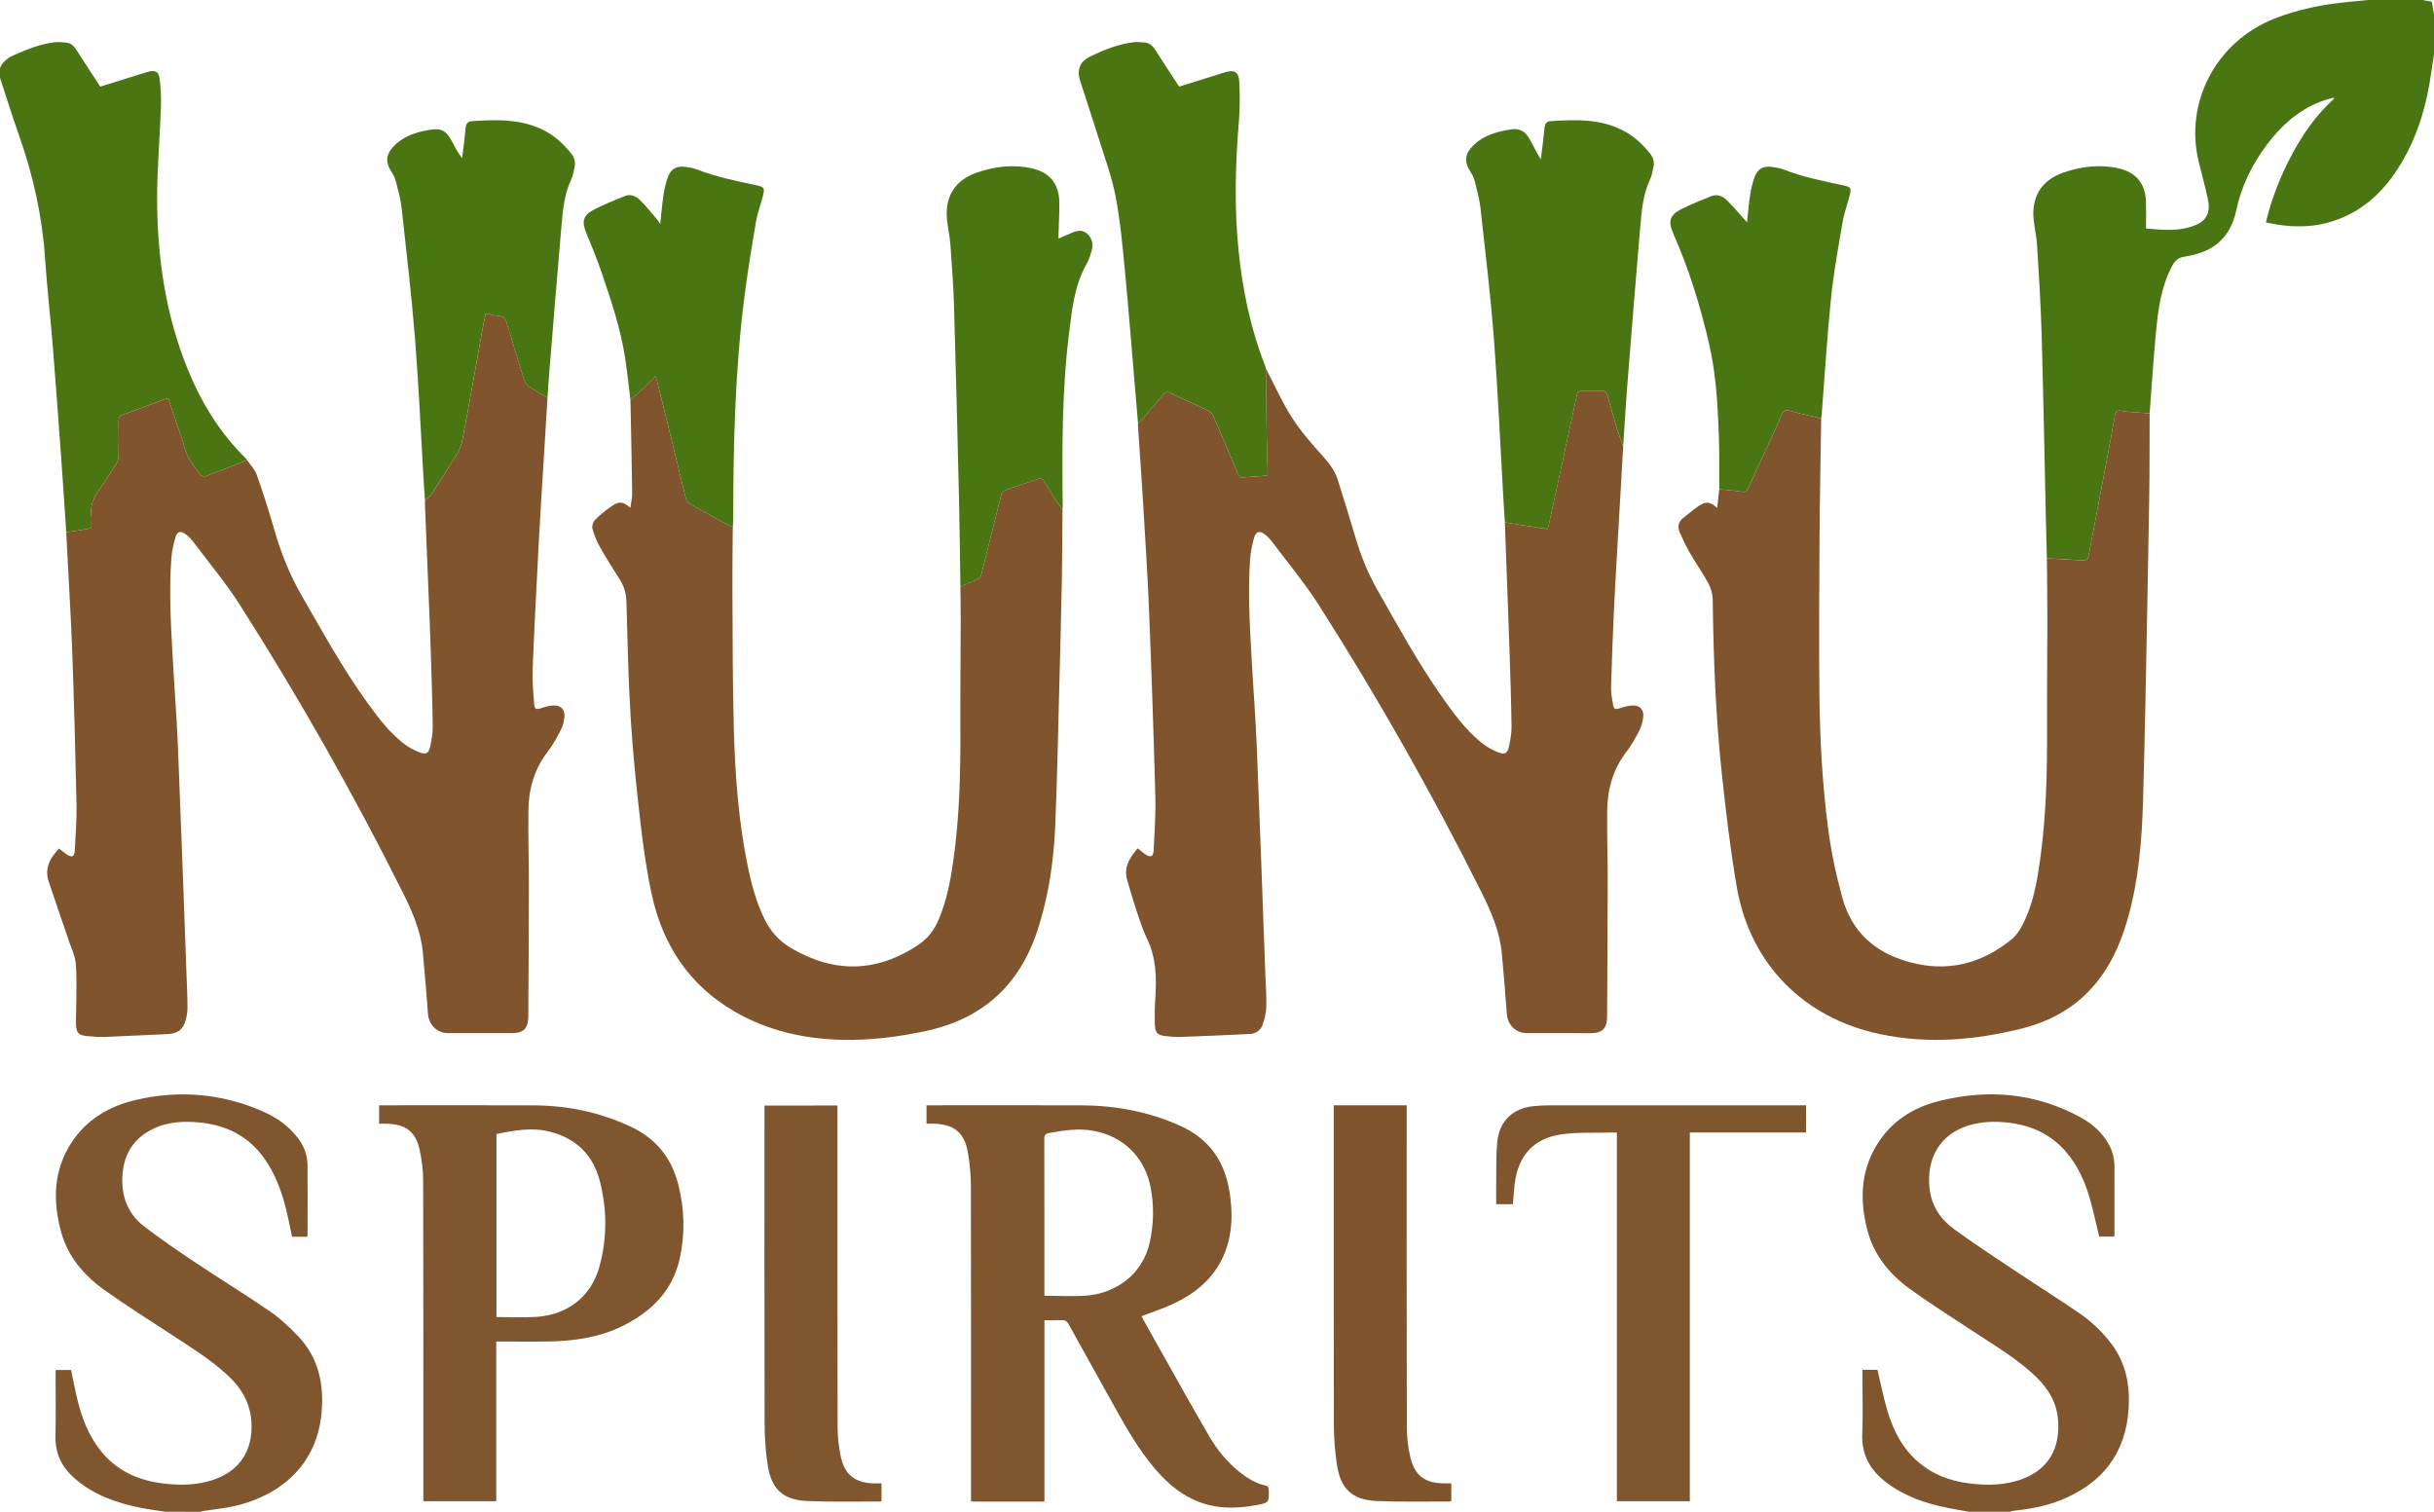
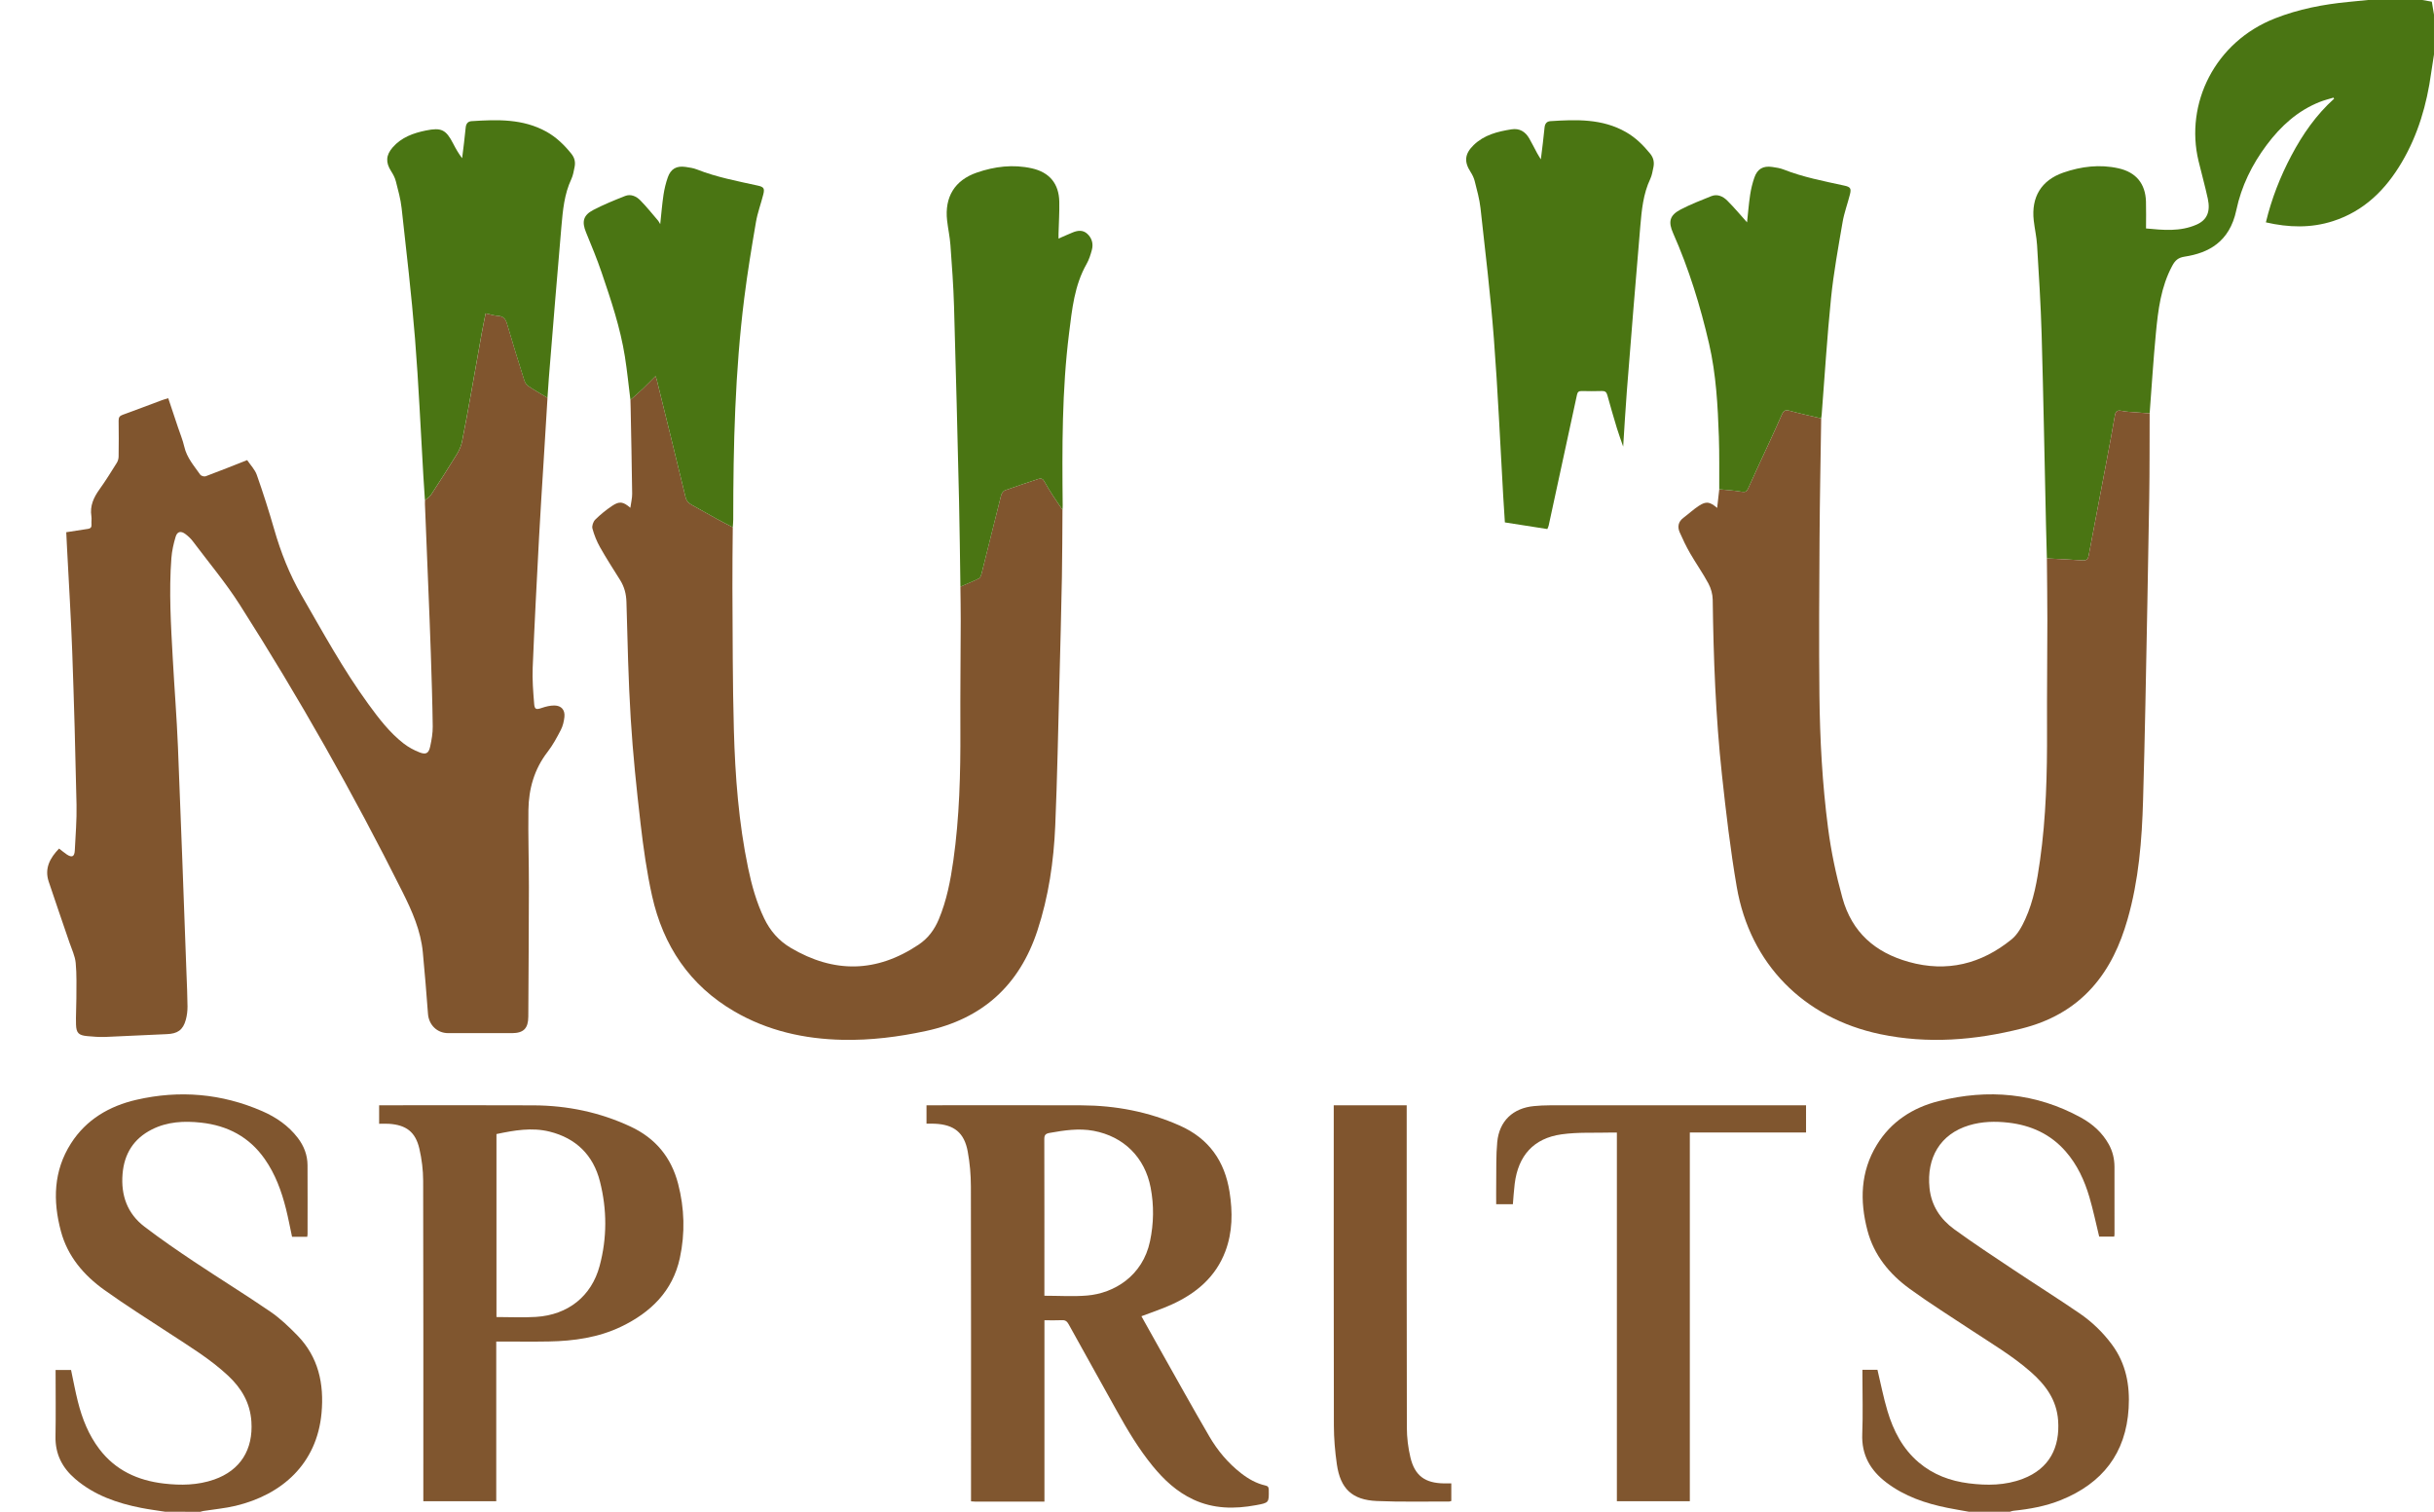
<svg xmlns="http://www.w3.org/2000/svg" version="1.1" id="Layer_1" x="0px" y="0px" viewBox="0 0 2502 1554" enable-background="new 0 0 2502 1554" xml:space="preserve">
  <g>
    <path fill="#4A7513" d="M2104.06,574.02c-0.31-11.65-0.66-23.3-0.92-34.96c-1.46-65.12-2.62-130.25-4.47-195.36   c-0.87-30.62-2.86-61.22-4.7-91.8c-0.51-8.44-2.46-16.78-3.41-25.21c-2.73-24.08,7.74-41.44,30.54-49.31   c18.35-6.33,37.31-8.66,56.54-4.37c18.1,4.04,27.72,15.77,28.28,34.22c0.28,8.98,0.05,17.97,0.05,27.61   c17.57,1.67,35.1,3.45,51.91-3.93c10.74-4.71,14.51-13.25,11.6-26.68c-2.81-12.99-6.43-25.8-9.53-38.73   c-14.11-58.8,16.55-122.29,78.71-146.65c24.25-9.5,49.42-14.38,75.19-16.85c6.71-0.64,13.42-1.33,20.13-2c18.67,0,37.33,0,56,0   c3.25,0.57,6.51,1.14,9.78,1.71c0.74,4.43,1.48,8.86,2.22,13.29c0,13.67,0,27.33,0,41c-0.97,6.3-2.03,12.59-2.9,18.9   c-4.46,32.44-13.44,63.43-30.14,91.82c-16.63,28.26-38.76,50.27-70.8,60.59c-22.68,7.3-45.53,6.64-68.96,1.26   c5.83-24.25,14.74-47.03,26.29-68.81c11.52-21.72,25.38-41.71,43.83-58.3c-0.21-0.37-0.43-0.74-0.64-1.11   c-4.66,1.44-9.44,2.59-13.97,4.38c-22.89,9.04-40.29,24.98-54.78,44.38c-15.03,20.11-25.94,42.3-31.12,66.9   c-6.98,33.13-29.12,44.09-53.02,47.78c-6.68,1.03-9.79,3.7-12.95,9.61c-11.57,21.63-14.43,45.21-16.69,68.88   c-2.63,27.51-4.33,55.1-6.44,82.66c-4.29-0.32-8.58-0.61-12.87-0.98c-5.28-0.45-10.63-0.55-15.79-1.59   c-4.48-0.91-6.31,0.23-7.08,4.73c-2.56,15-5.34,29.97-8.17,44.93c-6.23,33-12.58,65.98-18.76,98.99c-0.7,3.75-2.19,5.31-6.22,5.03   C2128.57,575.19,2116.31,574.67,2104.06,574.02z" />
-     <path fill="#4A7512" d="M68.1,547.09c-1.68-24.74-3.27-49.49-5.06-74.22c-2.84-39.17-5.65-78.35-8.81-117.5   c-2.41-29.85-5.9-59.63-7.89-89.5c-2.9-43.46-12.22-85.42-26.67-126.4C12.72,119.78,6.53,99.83,0,80c0-3.33,0-6.67,0-10   c2.85-7.11,8.56-10.91,15.32-13.81c12.87-5.52,25.79-10.86,39.8-12.61c4.23-0.53,8.62-0.25,12.89,0.19   c4.77,0.49,7.94,3.41,10.53,7.51c7.98,12.65,16.28,25.11,24.55,37.78c13.73-4.3,26.84-8.42,39.96-12.52   c3.17-0.99,6.35-1.98,9.55-2.87c6.22-1.73,10.4-0.18,11.27,6.08c1.36,9.81,1.91,19.85,1.57,29.75   c-1.11,32.62-4.14,65.23-3.92,97.82c0.39,59.13,9.01,117.08,31.47,172.32c14.01,34.45,33.18,65.57,59.87,91.76   c0.46,0.45,0.8,1.04,1.2,1.56c-14.2,5.58-28.36,11.26-42.65,16.59c-1.5,0.56-4.67-0.33-5.56-1.6c-6.33-9.06-13.83-17.4-16.41-28.74   c-1.54-6.78-4.28-13.28-6.49-19.91c-3.31-9.9-6.62-19.8-10.02-29.96c-2.47,0.76-4.54,1.29-6.53,2.03   c-13.39,4.98-26.73,10.12-40.18,14.94c-3.2,1.15-4.35,2.67-4.3,6.1c0.2,12.33,0.17,24.66-0.01,36.99c-0.03,2.17-0.76,4.6-1.91,6.44   c-5.74,9.15-11.42,18.37-17.72,27.14c-6.01,8.38-10.03,17.01-8.35,27.63c0.44,2.76-0.11,5.67,0.12,8.48   c0.21,2.68-0.84,4.11-3.39,4.51C83.15,544.79,75.62,545.94,68.1,547.09z" />
    <path fill="#80562F" d="M2024,1554c-7.41-1.34-14.84-2.55-22.21-4.04c-22.54-4.56-43.98-11.82-62.59-25.93   c-16.58-12.57-25.78-28.4-24.92-49.98c0.8-20.13,0.17-40.32,0.17-60.48c0-1.79,0-3.58,0-5.53c5.71,0,10.83,0,15.45,0   c3.43,14.32,6.16,28.52,10.28,42.31c6.08,20.35,15.58,38.9,32.22,52.99c14.85,12.57,32.31,19.02,51.32,21.43   c18.82,2.38,37.56,2.25,55.65-4.66c27.51-10.51,38.18-32.46,36.25-59.92c-1.49-21.16-12.81-36.5-28.06-49.9   c-18.99-16.7-40.7-29.43-61.65-43.3c-21.09-13.96-42.56-27.4-62.99-42.28c-20.74-15.11-36.67-34.52-43.33-59.98   c-7.95-30.38-7.19-60.22,9.61-87.79c14.6-23.96,36.9-38.34,63.6-45.06c50.8-12.77,100.05-8.53,146.49,17.03   c11.78,6.49,21.76,15.35,28.43,27.4c3.96,7.16,5.79,14.89,5.83,22.98c0.1,23.16,0.04,46.33,0.03,69.49c0,0.65-0.14,1.3-0.26,2.36   c-5.27,0-10.51,0-15.48,0c-3.31-13.52-6.13-27.2-10.05-40.55c-5.05-17.18-12.47-33.33-24.43-47.01   c-15.58-17.82-35.59-26.87-58.76-29.55c-13.67-1.58-27.25-1.27-40.55,2.75c-29.7,8.99-43.76,33.4-40.63,64.36   c1.84,18.18,11.21,32.11,25.37,42.43c19.75,14.4,40.22,27.81,60.56,41.38c22.7,15.14,45.81,29.69,68.33,45.09   c12.82,8.77,24.01,19.57,33.31,32.14c14.4,19.46,18.52,41.66,17.14,65.23c-2.73,46.52-27.01,77.33-69.56,94.55   c-15.7,6.35-32.22,9.33-48.99,11.04c-1.2,0.12-2.35,0.66-3.53,1C2052,1554,2038,1554,2024,1554z" />
    <path fill="#80562F" d="M170,1554c-8.32-1.31-16.69-2.36-24.94-3.99c-24.77-4.87-48.16-12.99-67.73-29.77   c-13.38-11.47-20.61-25.57-20.28-43.61c0.42-22.64,0.1-45.29,0.1-68.37c5.43,0,10.64,0,15.89,0c2.3,10.78,4.29,21.71,7,32.47   c4.41,17.54,10.99,34.21,22.04,48.77c16.64,21.94,39.56,32.34,66.27,35.48c17.53,2.06,34.96,1.78,51.82-4.12   c26.89-9.41,40.18-30.74,38.24-59.63c-1.3-19.33-10.26-34.37-24.03-47.21c-18.26-17.03-39.5-29.9-60.24-43.49   c-22.41-14.68-45.12-28.95-66.89-44.54c-21.12-15.13-37.71-34.48-44.61-60.24c-8.41-31.36-7.74-62.17,10.34-90.44   c15.74-24.6,39.49-38.41,67.28-44.8c44.27-10.18,87.65-6.48,129.43,11.75c14.16,6.18,26.78,14.86,36.35,27.33   c6.36,8.29,10.02,17.67,10.07,28.17c0.12,23.66,0.05,47.32,0.03,70.99c0,0.79-0.2,1.58-0.33,2.58c-5.29,0-10.39,0-15.61,0   c-2.09-9.71-3.89-19.34-6.27-28.83c-4.57-18.15-10.95-35.6-21.8-51.09c-15.92-22.74-38.2-34.42-65.42-37.4   c-17.48-1.91-34.67-1.07-50.69,7.05c-18.64,9.45-28.36,24.97-30.05,45.7c-1.79,21.97,4.87,40.73,22.56,54.22   c16.51,12.59,33.66,24.39,50.94,35.92c26.02,17.36,52.68,33.78,78.48,51.44c10.08,6.9,19.12,15.57,27.69,24.35   c21.68,22.23,27.59,49.72,24.88,79.73c-4.7,52.19-40.54,84.01-88.32,95.46c-10.79,2.58-21.96,3.55-32.96,5.29   c-1.1,0.17-2.17,0.56-3.25,0.85C194,1554,182,1554,170,1554z" />
    <path fill="#80552E" d="M68.1,547.09c7.52-1.16,15.05-2.3,22.57-3.48c2.55-0.4,3.6-1.84,3.39-4.51c-0.23-2.81,0.32-5.72-0.12-8.48   c-1.68-10.62,2.34-19.26,8.35-27.63c6.3-8.77,11.98-17.99,17.72-27.14c1.15-1.84,1.88-4.27,1.91-6.44   c0.18-12.33,0.21-24.66,0.01-36.99c-0.06-3.42,1.1-4.95,4.3-6.1c13.45-4.82,26.79-9.96,40.18-14.94c1.99-0.74,4.06-1.27,6.53-2.03   c3.4,10.16,6.72,20.06,10.02,29.96c2.21,6.62,4.95,13.13,6.49,19.91c2.58,11.34,10.08,19.68,16.41,28.74   c0.89,1.27,4.05,2.16,5.56,1.6c14.29-5.33,28.45-11.01,42.65-16.59c3.37,5.04,7.95,9.65,9.9,15.19   c6.5,18.47,12.48,37.15,17.89,55.98c6.78,23.59,15.62,46.11,27.94,67.49c21.93,38.05,42.99,76.6,68.9,112.19   c10.69,14.69,21.74,29.17,36.2,40.43c4.9,3.81,10.61,6.89,16.41,9.15c6.57,2.57,9.37,0.93,10.87-5.97   c1.48-6.79,2.73-13.81,2.64-20.71c-0.31-24.97-1.14-49.93-1.95-74.88c-0.75-22.96-1.71-45.92-2.63-68.88   c-1.12-28.28-2.3-56.57-3.43-84.85c-0.05-1.32,0.02-2.65,0.03-3.98c2.09-1.77,4.74-3.18,6.17-5.38   c9.09-13.91,18.06-27.91,26.74-42.08c2.36-3.86,4.3-8.27,5.19-12.67c3.55-17.52,6.66-35.13,9.83-52.72   c3.49-19.39,6.84-38.8,10.32-58.19c1.25-6.95,2.72-13.86,4.12-20.97c4.7,0.99,8.71,2.31,12.8,2.58c5.61,0.36,7.8,3.26,9.28,8.36   c5.6,19.29,11.59,38.47,17.61,57.63c0.7,2.23,2.08,4.78,3.92,6.01c6.47,4.35,13.29,8.2,19.98,12.24   c-1.37,22.44-2.76,44.88-4.12,67.32c-1.55,25.44-3.24,50.87-4.58,76.32c-2.34,44.58-4.71,89.17-6.53,133.77   c-0.51,12.4,0.51,24.9,1.52,37.29c0.47,5.77,2.27,5.95,7.81,4.06c4.16-1.42,8.67-2.54,13.02-2.5c7.15,0.07,11.04,4.62,10.26,11.83   c-0.49,4.54-1.62,9.3-3.7,13.32c-4.04,7.8-8.29,15.67-13.64,22.59c-13.65,17.67-19.35,37.89-19.66,59.63   c-0.37,26.48,0.52,52.98,0.49,79.47c-0.05,44.32-0.37,88.64-0.61,132.96c-0.07,12.15-4.83,16.98-16.93,17.01   c-21.83,0.07-43.66,0.01-65.49-0.02c-11.38-0.01-19.86-8.49-20.7-19.84c-1.56-21.09-3.32-42.16-5.3-63.21   c-2.09-22.29-11.05-42.39-20.88-62.07C363.09,815.59,307.36,717.15,246.5,621.69c-14.54-22.81-32.08-43.71-48.37-65.4   c-2.07-2.75-4.72-5.2-7.48-7.28c-4.67-3.53-8.44-2.78-10.1,2.73c-2.14,7.11-3.81,14.53-4.37,21.91   c-2.63,34.48-0.47,68.94,1.42,103.37c1.66,30.27,4.08,60.51,5.32,90.79c3.18,77.57,5.89,155.16,8.77,232.74   c0.42,11.32,0.99,22.64,1.06,33.97c0.03,4.6-0.54,9.35-1.75,13.77c-2.9,10.61-8.58,14.33-19.57,14.74   c-20.97,0.8-41.92,2.08-62.89,2.87c-6.3,0.24-12.65-0.24-18.94-0.84c-8.73-0.82-11.2-3.21-11.46-11.94   c-0.27-8.98,0.38-17.98,0.37-26.97c-0.01-12.14,0.47-24.35-0.7-36.39c-0.69-7.1-4.06-13.96-6.4-20.86   c-7.09-20.92-14.42-41.77-21.37-62.74c-4.51-13.63,1.44-24.33,10.7-33.9c2.6,2.02,5.11,4.21,7.86,6.04   c5.37,3.58,7.97,2.37,8.29-4.15c0.78-15.64,2.09-31.3,1.77-46.93c-1.1-52.46-2.53-104.92-4.42-157.36   c-1.27-35.29-3.5-70.54-5.3-105.81C68.64,558.4,68.38,552.75,68.1,547.09z" />
-     <path fill="#80552E" d="M1668.53,459.09c-1.6,27.77-3.22,55.53-4.8,83.3c-1.55,27.28-3.24,54.55-4.54,81.84   c-1.3,27.29-2.34,54.6-3.11,81.91c-0.17,6.08,0.99,12.25,2.05,18.3c0.82,4.73,2.48,5.02,7.12,3.54c4.36-1.39,8.96-2.76,13.46-2.78   c7.19-0.04,11.21,4.51,10.44,11.65c-0.51,4.7-1.73,9.6-3.87,13.78c-3.94,7.67-8.13,15.38-13.39,22.17   c-13.77,17.8-19.44,38.18-19.77,60.11c-0.35,23.15,0.54,46.32,0.51,69.48c-0.06,47.5-0.37,94.99-0.61,142.49   c-0.06,12.24-4.79,17.1-16.82,17.14c-21.83,0.07-43.66,0.01-65.5-0.02c-11.67-0.01-20-8.47-20.83-20.24   c-1.45-20.43-3.17-40.84-5.04-61.24c-2.11-22.97-11.15-43.72-21.3-64.02c-50.51-100.99-106.07-199.16-166.76-294.36   c-14.63-22.95-32.27-44-48.63-65.84c-1.97-2.63-4.45-5-7.06-7.02c-5.03-3.91-8.95-3.11-10.75,2.9c-2.07,6.96-3.62,14.23-4.17,21.46   c-2.61,34.49-0.47,68.95,1.43,103.39c1.66,30.11,4.07,60.18,5.3,90.31c3.18,77.75,5.9,155.52,8.78,233.28   c0.43,11.49,1.28,22.99,0.99,34.47c-0.16,6.16-1.72,12.49-3.8,18.33c-2.01,5.63-6.84,9.16-13.03,9.46   c-23.79,1.16-47.59,2.18-71.4,3.05c-4.97,0.18-9.99-0.33-14.95-0.85c-8.66-0.91-11.12-3.26-11.37-12.04   c-0.25-8.98-0.09-18,0.49-26.97c1.36-20.97,0.94-41.5-8.51-61.06c-4.32-8.94-7.38-18.53-10.55-27.99   c-3.53-10.55-6.54-21.28-9.76-31.94c-4.07-13.44,2.4-23.37,10.75-33.06c2.63,2.12,4.86,4.11,7.3,5.83   c5.97,4.22,8.78,2.96,9.09-4.33c0.76-18.14,2.22-36.32,1.72-54.43c-1.74-63.79-3.9-127.57-6.48-191.33   c-1.54-38.12-4.06-76.2-6.34-114.28c-1.51-25.28-3.38-50.53-5.07-75.8c-0.06-0.82,0.02-1.65,0.03-2.48   c1.75-1.75,3.61-3.4,5.22-5.26c7.06-8.14,14.06-16.34,21.06-24.53c1.8-2.1,3.63-3.04,6.5-1.69c13.36,6.32,26.85,12.38,40.17,18.79   c1.85,0.89,3.59,2.93,4.42,4.86c8.6,19.97,16.97,40.04,25.56,60.01c0.64,1.48,2.61,3.48,3.88,3.42c8.69-0.39,17.36-1.26,26.39-2.01   c0-2.44,0.04-4.24-0.01-6.04c-0.32-12.95-0.75-25.89-0.96-38.84c-0.35-21.76-0.57-43.53-0.85-65.29   c8.84,16.91,16.58,34.54,26.85,50.53c9.29,14.46,20.85,27.6,32.38,40.45c6.38,7.11,11.85,14.39,14.7,23.4   c6.37,20.12,12.6,40.29,18.58,60.53c5.49,18.58,12.78,36.27,22.39,53.17c21.14,37.18,41.66,74.72,66.31,109.76   c12.09,17.18,24.48,34.21,41.07,47.44c4.98,3.97,10.86,7.13,16.79,9.49c6.58,2.61,9.39,0.96,10.89-5.93   c1.48-6.79,2.75-13.82,2.65-20.72c-0.35-25.64-1.21-51.28-2.04-76.91c-0.83-25.64-1.86-51.27-2.8-76.91   c-0.68-18.64-1.36-37.28-2.04-55.91c14.5,2.27,28.99,4.54,43.64,6.83c0.53-1.32,1.11-2.34,1.35-3.44   c9.74-44.83,19.45-89.67,29.11-134.51c0.58-2.71,1.73-3.98,4.67-3.92c6.99,0.16,14,0.21,20.99-0.02c3.29-0.11,4.7,1.14,5.56,4.23   c3.13,11.35,6.39,22.67,9.82,33.94C1663.99,446.5,1666.35,452.76,1668.53,459.09z" />
    <path fill="#80552E" d="M2104.06,574.02c12.25,0.65,24.51,1.17,36.75,2.03c4.03,0.28,5.51-1.28,6.22-5.03   c6.18-33.01,12.53-65.99,18.76-98.99c2.82-14.96,5.61-29.92,8.17-44.93c0.77-4.5,2.6-5.64,7.08-4.73   c5.16,1.04,10.52,1.14,15.79,1.59c4.29,0.37,8.58,0.66,12.87,0.98c-0.12,28.98,0.04,57.97-0.43,86.95   c-1.15,70.96-2.54,141.91-3.95,212.87c-0.64,32.48-1.46,64.96-2.37,97.43c-1.16,41.52-4.47,82.8-16,122.96   c-7.43,25.85-18.32,49.97-36.53,70.24c-19.58,21.79-44.34,34.9-72.35,41.92c-48.01,12.04-96.39,16.01-145.4,5.73   c-78.54-16.49-133.76-72.14-147.4-151.36c-6.57-38.17-11.06-76.75-15.23-115.29c-6.47-59.82-8.67-119.92-9.49-180.08   c-0.08-5.56-1.79-11.6-4.43-16.52c-5.74-10.68-12.79-20.65-18.86-31.16c-3.97-6.89-7.41-14.11-10.62-21.39   c-2.54-5.76-1.5-11,3.89-15.04c5.32-3.99,10.2-8.6,15.75-12.22c7.51-4.9,11.22-4.36,18.85,2.14c0.77-6.92,1.46-13.04,2.15-19.17   c7.73,0.8,15.53,1.2,23.16,2.55c3.64,0.64,5.18-0.32,6.5-3.33c3.21-7.29,6.55-14.53,9.88-21.76c8.26-17.95,16.78-35.78,24.65-53.9   c1.96-4.51,3.71-5.48,8.3-4.23c10.69,2.91,21.53,5.25,32.31,7.82c-0.59,40.81-1.44,81.62-1.7,122.43   c-0.34,53.98-0.72,107.97-0.13,161.95c0.49,45.64,2.97,91.24,8.86,136.56c3.15,24.27,8.19,48.13,14.73,71.78   c9.88,35.75,33.76,56.29,68.24,65.97c39.24,11.02,74.58,2.12,105.71-23.18c6.24-5.07,10.62-13.23,14.07-20.78   c8.71-19.07,12.21-39.67,15.13-60.29c6.33-44.65,7.42-89.58,7.23-134.61c-0.16-37.32,0.32-74.64,0.34-111.96   C2104.57,616.66,2104.24,595.34,2104.06,574.02z" />
    <path fill="#80552E" d="M753.25,542.04c-0.14,20.64-0.51,41.29-0.38,61.93c0.31,48.81,0.14,97.65,1.5,146.43   c1.33,47.62,4.91,95.13,14.66,141.93c3.71,17.78,8.55,35.21,16.47,51.68c6.16,12.79,14.91,22.98,27.29,30.3   c44.56,26.34,88.23,25.66,131.43-3.22c9.84-6.58,16.34-15.45,20.81-26.12c8.1-19.35,12.02-39.76,14.94-60.38   c6.32-44.65,7.43-89.58,7.23-134.61c-0.16-37.15,0.27-74.3,0.36-111.46c0.03-11.83-0.22-23.65-0.34-35.48   c6.38-2.76,12.85-5.32,19.06-8.42c1.39-0.7,2.23-3.17,2.69-4.99c6.73-26.83,13.3-53.7,20.11-80.51c0.49-1.93,2.13-4.44,3.83-5.06   c11.38-4.15,22.92-7.87,34.42-11.73c2.74-0.92,4.63-0.3,6.14,2.47c2.7,4.95,5.69,9.75,8.75,14.49c3.2,4.97,6.63,9.8,9.95,14.7   c-0.19,23.13-0.16,46.27-0.6,69.39c-0.69,35.98-1.62,71.95-2.57,107.92c-1.3,49.12-2.19,98.27-4.27,147.36   c-1.56,36.65-6.79,72.83-18.34,107.93c-18.53,56.33-56.58,90.72-114.48,103.19c-28.25,6.08-56.8,9.71-85.73,9.09   c-39.37-0.84-76.95-9.2-111.28-29.17c-46.04-26.78-73.22-67.56-84.63-118.79c-5.45-24.47-8.93-49.46-11.83-74.39   c-4.15-35.71-7.85-71.52-10.08-107.39c-2.49-40.05-3.3-80.21-4.43-120.33c-0.23-8.32-2.19-15.66-6.54-22.61   c-6.98-11.14-14.13-22.19-20.58-33.63c-3.39-6.01-6.04-12.6-7.84-19.25c-0.72-2.68,0.83-7.13,2.92-9.19   c5.29-5.23,11.18-10,17.36-14.14c7.47-5,11.31-4.38,18.69,2.01c0.72-5.3,1.93-9.94,1.87-14.55c-0.36-29.29-1-58.59-1.56-87.88   c-0.05-2.83-0.15-5.65-0.23-8.48c4.17-3.74,8.43-7.39,12.49-11.25c4.38-4.16,8.57-8.51,13.31-13.25c0.63,1.78,0.96,2.51,1.15,3.28   c9.96,40.4,20,80.77,29.74,121.22c1,4.15,3.35,6.2,6.61,8.02c8.27,4.61,16.49,9.32,24.8,13.89   C741.79,536.12,747.54,539.04,753.25,542.04z" />
    <path fill="#80562F" d="M1073.62,1543.56c-24.37,0-47.84,0-71.32-0.01c-1.14,0-2.29-0.14-4.15-0.26c0-2.06,0-3.98,0-5.89   c0-105.98,0.1-211.95-0.14-317.93c-0.03-11.91-1.08-23.99-3.23-35.7c-3.56-19.48-14.01-27.74-33.84-28.65   c-2.78-0.13-5.56-0.02-8.55-0.02c0-6.53,0-12.44,0-18.94c2.01,0,3.79,0,5.57,0c51.32,0,102.64-0.18,153.96,0.06   c34.97,0.17,68.71,6.55,100.89,20.87c29.91,13.32,46.14,36.51,51.11,68.22c3.23,20.65,3.16,41.2-4.36,61.06   c-9.99,26.4-29.93,43.1-54.83,54.46c-10.1,4.61-20.71,8.08-31.42,12.19c6,10.74,12.19,21.91,18.47,33.04   c17.08,30.27,33.91,60.69,51.43,90.7c8.42,14.43,19.17,27.23,32.48,37.6c7.55,5.88,15.75,10.58,25.19,12.69   c2.66,0.6,3.29,1.88,3.33,4.47c0.21,13.27,0.28,13.23-13.22,15.73c-22.06,4.09-43.69,3.85-64.49-5.89   c-16.83-7.89-30.01-20.14-41.61-34.35c-14.38-17.61-25.97-37.02-36.96-56.84c-16.46-29.67-33.08-59.25-49.47-88.96   c-1.68-3.04-3.45-4.31-6.94-4.13c-5.78,0.3-11.58,0.08-17.9,0.08C1073.62,1419.41,1073.62,1481.14,1073.62,1543.56z    M1073.56,1331.94c15.05,0,29.56,0.98,43.9-0.21c27.62-2.29,57.19-20.04,64.7-55.88c3.84-18.35,4.14-36.71,0.64-55.04   c-5.92-31.03-27.67-52.61-58.69-58.4c-15.15-2.82-30.11-0.53-45.1,2.14c-4.52,0.81-5.55,2.32-5.53,6.6   c0.14,51.8,0.09,103.61,0.09,155.41C1073.56,1328.23,1073.56,1329.89,1073.56,1331.94z" />
    <path fill="#80562F" d="M389.72,1155.17c0-6.44,0-12.36,0-19.01c1.9,0,3.65,0,5.4,0c51.15,0,102.3-0.19,153.45,0.07   c34.68,0.18,67.95,7.05,99.59,21.82c25.76,12.03,41.85,31.65,48.91,58.87c6.54,25.21,7.27,50.72,1.79,76.18   c-7.38,34.25-30.13,56.1-60.32,70.61c-23.25,11.18-48.58,14.77-74.25,15.24c-16.32,0.3-32.65,0.06-48.98,0.06c-1.63,0-3.26,0-5.2,0   c0,54.87,0,109.29,0,164.14c-25.01,0-49.7,0-74.96,0c0-2.05,0-3.99,0-5.93c0-107.8,0.11-215.6-0.17-323.39   c-0.03-11.04-1.4-22.31-3.91-33.07c-4.02-17.23-13.49-24.32-31.15-25.55C396.63,1154.97,393.31,1155.17,389.72,1155.17z    M510.33,1165.74c0,62.91,0,125.46,0,188.09c13.8,0,27.31,0.71,40.73-0.14c32.87-2.07,56.95-21.29,65.3-52.33   c7.75-28.82,7.67-58.02,0.34-86.9c-6.91-27.18-24.58-44.46-51.8-51.24C546.68,1158.69,528.57,1161.91,510.33,1165.74z" />
    <path fill="#4A7512" d="M1668.53,459.09c-2.17-6.32-4.53-12.59-6.47-18.98c-3.43-11.27-6.69-22.59-9.82-33.94   c-0.85-3.09-2.26-4.34-5.56-4.23c-6.99,0.23-13.99,0.18-20.99,0.02c-2.95-0.07-4.09,1.21-4.67,3.92   c-9.66,44.85-19.38,89.68-29.11,134.51c-0.24,1.1-0.82,2.12-1.35,3.44c-14.65-2.29-29.14-4.56-43.64-6.83   c-0.57-8.96-1.18-17.92-1.7-26.88c-3.13-54.03-5.47-108.12-9.61-162.08c-3.44-44.78-8.81-89.42-13.74-134.08   c-1.03-9.36-3.66-18.58-5.95-27.77c-0.82-3.32-2.42-6.58-4.28-9.47c-6.85-10.6-5.99-18.65,3.16-27.56   c10.85-10.56,24.66-13.97,38.93-16.22c8.25-1.3,14.23,2.38,18.25,9.37c2.82,4.9,5.3,9.98,7.99,14.95c1,1.86,2.17,3.62,3.93,6.54   c1.4-11.67,2.85-22.11,3.8-32.6c0.37-4.11,2.31-6.42,5.99-6.66c26.7-1.74,53.36-2.69,77.77,11.27c9.81,5.61,17.72,13.4,24.83,22.15   c3.48,4.29,4.38,8.89,3.32,14c-0.85,4.06-1.5,8.31-3.24,12c-7.27,15.41-8.81,32.03-10.23,48.56   c-4.86,56.56-9.36,113.16-13.85,169.75C1670.8,421.19,1669.77,440.15,1668.53,459.09z" />
-     <path fill="#4A7512" d="M1301.18,378.62c0.28,21.76,0.5,43.53,0.85,65.29c0.21,12.95,0.64,25.89,0.96,38.84   c0.04,1.8,0.01,3.61,0.01,6.04c-9.03,0.75-17.7,1.62-26.39,2.01c-1.27,0.06-3.24-1.94-3.88-3.42   c-8.6-19.97-16.96-40.04-25.56-60.01c-0.83-1.92-2.57-3.97-4.42-4.86c-13.32-6.41-26.8-12.47-40.17-18.79   c-2.87-1.36-4.7-0.42-6.5,1.69c-7,8.19-14,16.39-21.06,24.53c-1.61,1.86-3.47,3.51-5.22,5.26c-0.91-10.77-1.82-21.55-2.73-32.32   c-3.6-42.15-6.88-84.34-10.92-126.45c-2.4-25.01-4.68-50.16-9.43-74.78c-3.89-20.13-11.18-39.63-17.3-59.3   c-6.07-19.52-12.56-38.91-18.85-58.37c-4.1-12.67-0.69-20.86,11.27-26.53c13.57-6.42,27.47-11.98,42.49-13.93   c4.06-0.53,8.3-0.27,12.4,0.16c4.96,0.51,8.25,3.5,10.93,7.76c7.97,12.65,16.28,25.1,24.44,37.6c16.1-5.04,31.46-9.87,46.83-14.64   c9.74-3.03,14.4-0.68,14.94,9.43c0.72,13.42,0.73,26.99-0.36,40.37c-3.62,44.6-4.92,89.17-0.33,133.76   c4.12,40.04,12.17,79.22,26.82,116.86C1300.47,376.06,1300.79,377.36,1301.18,378.62z" />
    <path fill="#4A7513" d="M562.76,408.94c-6.69-4.04-13.5-7.89-19.98-12.24c-1.84-1.24-3.22-3.79-3.92-6.01   c-6.02-19.16-12-38.34-17.61-57.63c-1.48-5.1-3.67-8-9.28-8.36c-4.08-0.26-8.09-1.59-12.8-2.58c-1.4,7.1-2.87,14.02-4.12,20.97   c-3.48,19.39-6.83,38.81-10.32,58.19c-3.17,17.59-6.28,35.2-9.83,52.72c-0.89,4.41-2.83,8.82-5.19,12.67   c-8.68,14.17-17.65,28.17-26.74,42.08c-1.44,2.2-4.08,3.6-6.17,5.38c-0.54-8.29-1.12-16.58-1.61-24.88   c-2.79-47.06-4.8-94.18-8.57-141.16c-3.59-44.79-8.84-89.45-13.77-134.13c-1.03-9.37-3.62-18.6-5.97-27.77   c-0.93-3.61-2.83-7.11-4.86-10.28c-5.73-8.93-5.4-16.45,1.75-24.56c9.05-10.27,21.15-14.6,34.1-17.23   c15.82-3.21,20.55-0.91,27.98,13.5c2.64,5.12,5.46,10.14,9.19,14.98c1.25-10.48,2.71-20.95,3.66-31.46   c0.38-4.14,2.41-6.38,6.05-6.61c26.38-1.72,52.72-2.61,76.93,10.82c10.17,5.64,18.38,13.65,25.66,22.71   c3.33,4.15,4.32,8.58,3.31,13.53c-0.87,4.22-1.55,8.65-3.35,12.49c-7.25,15.43-8.74,32.06-10.19,48.59   c-4.54,51.76-8.64,103.56-12.88,155.35C563.68,394.98,563.25,401.96,562.76,408.94z" />
    <path fill="#4A7513" d="M1092.18,524.01c-3.33-4.89-6.75-9.72-9.95-14.7c-3.06-4.74-6.05-9.54-8.75-14.49   c-1.51-2.76-3.39-3.39-6.14-2.47c-11.49,3.86-23.03,7.57-34.42,11.73c-1.7,0.62-3.34,3.12-3.83,5.06   c-6.8,26.81-13.38,53.68-20.11,80.51c-0.46,1.82-1.29,4.29-2.69,4.99c-6.21,3.1-12.68,5.66-19.06,8.42   c-0.45-29.15-0.7-58.31-1.38-87.45c-1.58-66.96-3.2-133.92-5.17-200.86c-0.61-20.97-2.18-41.92-3.7-62.84   c-0.61-8.44-2.47-16.79-3.42-25.21c-2.73-24.08,7.76-41.44,30.57-49.3c18.36-6.33,37.32-8.65,56.55-4.35   c18.09,4.04,27.83,15.78,28.2,34.25c0.22,10.97-0.5,21.95-0.78,32.93c-0.04,1.6-0.01,3.2-0.01,5.02c5.05-2.19,9.85-4.37,14.72-6.36   c5.23-2.14,10.54-2.63,14.97,1.55c4.72,4.46,6.26,10.28,4.59,16.48c-1.33,4.94-2.92,10-5.43,14.42   c-12.55,22.08-14.93,46.61-17.99,71.06c-7.37,58.87-7.18,118-6.57,177.15C1092.42,521.03,1092.26,522.52,1092.18,524.01z" />
    <path fill="#80562F" d="M1856.51,1164.13c-39.82,0-79.41,0-119.47,0c0,126.48,0,252.55,0,379.02c-25.18,0-49.89,0-74.99,0   c0-126.17,0-252.25,0-378.98c-1.98,0-3.58-0.04-5.18,0.01c-17.29,0.5-34.81-0.56-51.83,1.86c-28.61,4.07-44.39,21.86-48.01,50.68   c-0.87,6.91-1.26,13.87-1.89,21.13c-5.57,0-11.12,0-17.15,0c0-7.41-0.1-14.7,0.02-21.98c0.22-13.98-0.27-28.04,1.06-41.92   c2.08-21.71,16.2-34.93,37.8-36.97c5.3-0.5,10.63-0.78,15.95-0.78c85.82-0.05,171.64-0.03,257.45-0.03c1.97,0,3.93,0,6.23,0   C1856.51,1145.48,1856.51,1154.39,1856.51,1164.13z" />
    <path fill="#4A7513" d="M753.25,542.04c-5.71-3-11.46-5.92-17.12-9.03c-8.3-4.56-16.52-9.27-24.8-13.89   c-3.26-1.82-5.61-3.87-6.61-8.02c-9.74-40.45-19.78-80.83-29.74-121.22c-0.19-0.77-0.52-1.5-1.15-3.28   c-4.74,4.74-8.94,9.09-13.31,13.25c-4.06,3.86-8.32,7.5-12.49,11.25c-1.86-14.86-3.33-29.77-5.67-44.55   c-4.7-29.68-14.29-58.08-23.92-86.4c-4.75-13.98-10.44-27.65-16.04-41.32c-4.44-10.82-3-17.52,7.43-22.97   c10.56-5.51,21.68-10.03,32.78-14.41c5.86-2.31,11.5,0.36,15.54,4.45c6.52,6.59,12.3,13.91,18.36,20.96   c0.71,0.83,1.17,1.89,2.16,3.54c1.15-10.6,1.92-20.43,3.37-30.17c0.9-6.05,2.38-12.1,4.4-17.87c3.1-8.86,9.02-12.13,18.31-10.77   c3.93,0.58,7.99,1.15,11.65,2.6c20.23,7.98,41.49,11.96,62.58,16.61c6.09,1.34,7.2,2.82,5.64,9.04c-2.38,9.51-5.9,18.8-7.55,28.41   c-4.43,25.9-8.72,51.85-11.99,77.92c-9.52,75.67-11.36,151.75-11.37,227.91C753.72,536.74,753.41,539.39,753.25,542.04z" />
    <path fill="#4A7513" d="M1872.07,430.1c-10.78-2.57-21.62-4.9-32.31-7.82c-4.59-1.25-6.34-0.29-8.3,4.23   c-7.87,18.12-16.39,35.95-24.65,53.9c-3.33,7.24-6.67,14.47-9.88,21.76c-1.33,3.01-2.86,3.98-6.5,3.33   c-7.63-1.35-15.43-1.76-23.16-2.55c-0.09-17.96,0.25-35.93-0.37-53.86c-1.11-32.13-2.83-64.33-10.08-95.73   c-8.98-38.9-20.73-77.02-36.94-113.62c-5.22-11.78-3.68-18.46,7.76-24.41c10.13-5.27,20.84-9.46,31.47-13.71   c6.33-2.53,12.09,0.28,16.42,4.59c7.24,7.21,13.8,15.1,20.33,22.36c0.95-8.74,1.72-18.57,3.17-28.3c0.9-6.05,2.38-12.1,4.4-17.87   c3.1-8.86,9.03-12.15,18.3-10.79c3.93,0.58,7.99,1.15,11.65,2.6c20.23,7.98,41.49,11.97,62.58,16.61c6.1,1.34,7.22,2.82,5.66,9.03   c-2.38,9.51-5.9,18.8-7.55,28.42c-4.43,25.9-9.19,51.82-11.86,77.93c-4.07,39.9-6.49,79.98-9.63,119.98   C1872.49,427.48,1872.25,428.79,1872.07,430.1z" />
-     <path fill="#80562F" d="M860.84,1136.4c0,2.47,0,4.45,0,6.43c0,108.15-0.08,216.31,0.14,324.46c0.02,9.91,1.24,19.97,3.23,29.69   c3.86,18.9,14.73,27.35,34.07,27.85c2.48,0.06,4.97,0.01,7.86,0.01c0,6.16,0,12.03,0,18.05c-0.34,0.17-0.77,0.57-1.21,0.57   c-24.99-0.07-50.01,0.58-74.95-0.48c-25.07-1.07-37.03-12.11-40.79-36.78c-2.13-13.93-3.18-28.15-3.22-42.24   c-0.26-107.32-0.14-214.64-0.14-321.96c0-1.79,0-3.57,0-5.58C810.98,1136.4,835.57,1136.4,860.84,1136.4z" />
    <path fill="#80552E" d="M1371,1136.16c24.32,0,47.8,0,71.28,0c0.98,0,1.97,0,3.72,0c0,2.15,0,4.06,0,5.97   c0,108.46-0.1,216.93,0.16,325.39c0.02,10.22,1.29,20.66,3.66,30.6c4.48,18.83,15,26.43,34.39,26.71c2.32,0.03,4.64,0,7.64,0   c0,3.22,0,6.16,0,9.1c0,2.98,0,5.95,0,8.98c-0.95,0.26-1.57,0.58-2.2,0.57c-24.82-0.09-49.67,0.55-74.44-0.53   c-25.31-1.1-37.39-12.61-41.01-37.77c-1.89-13.14-3.03-26.5-3.06-39.76c-0.24-107.96-0.13-215.93-0.13-323.89   C1371,1139.92,1371,1138.29,1371,1136.16z" />
  </g>
</svg>